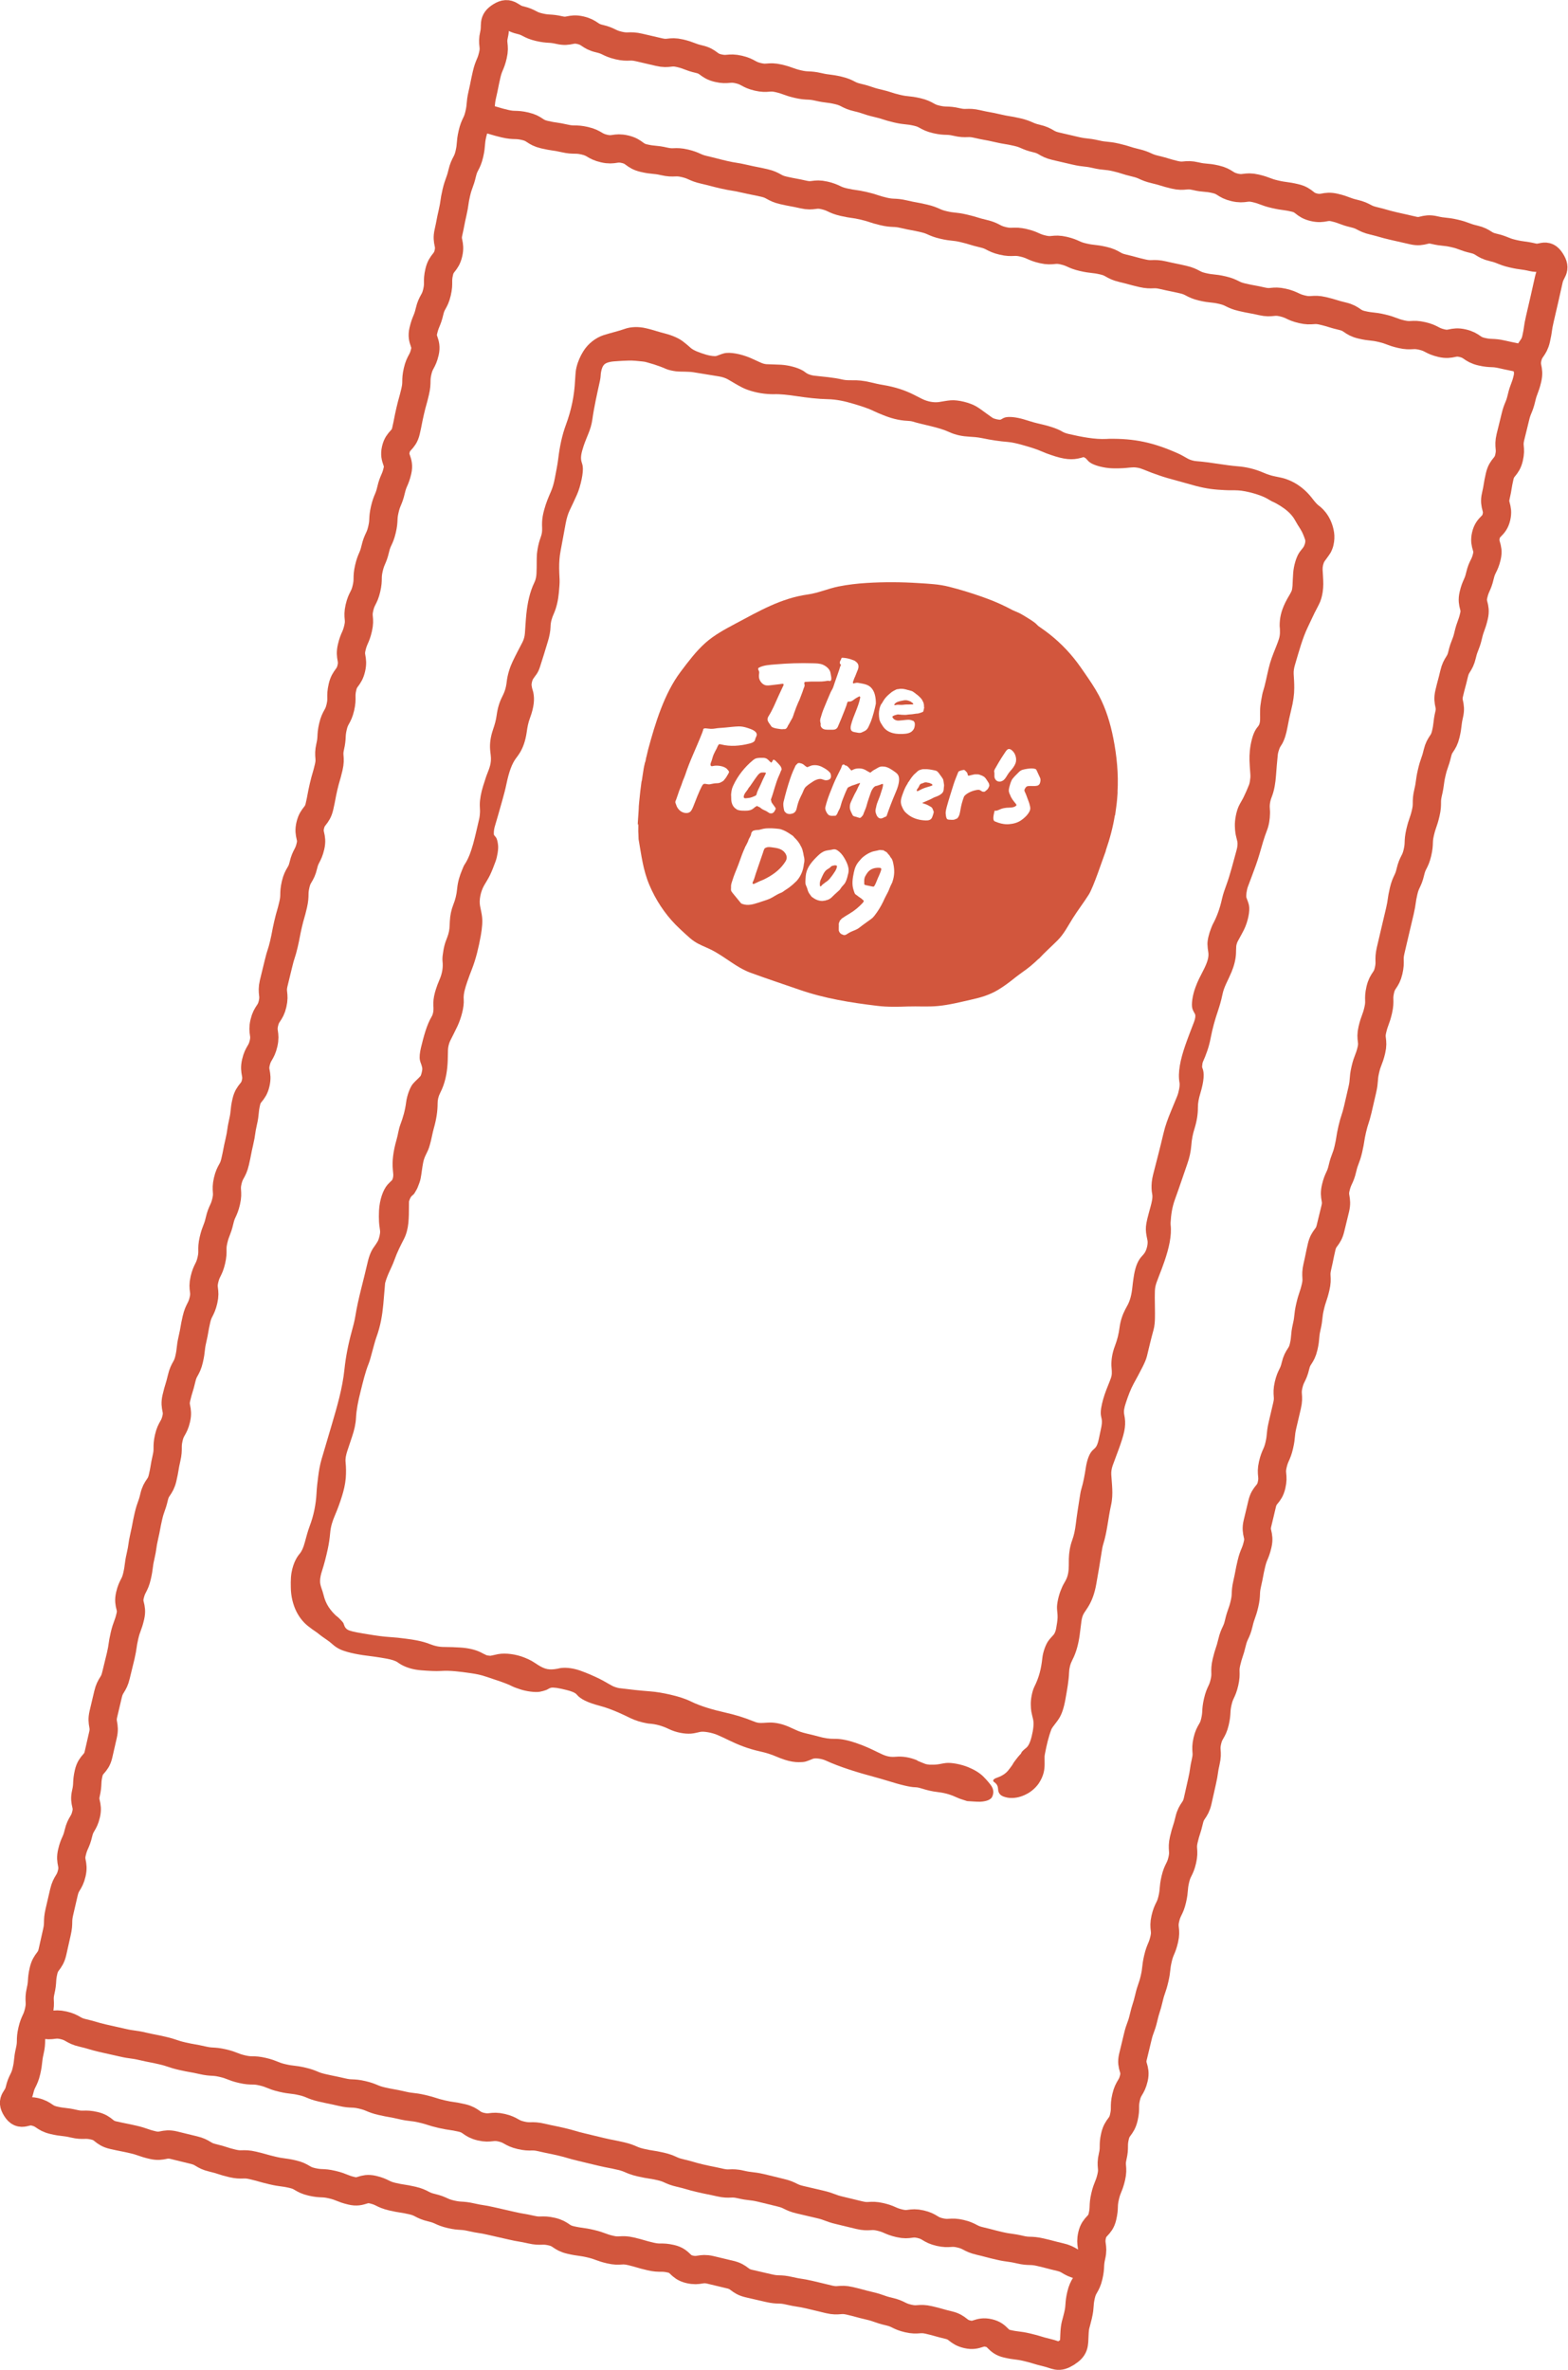
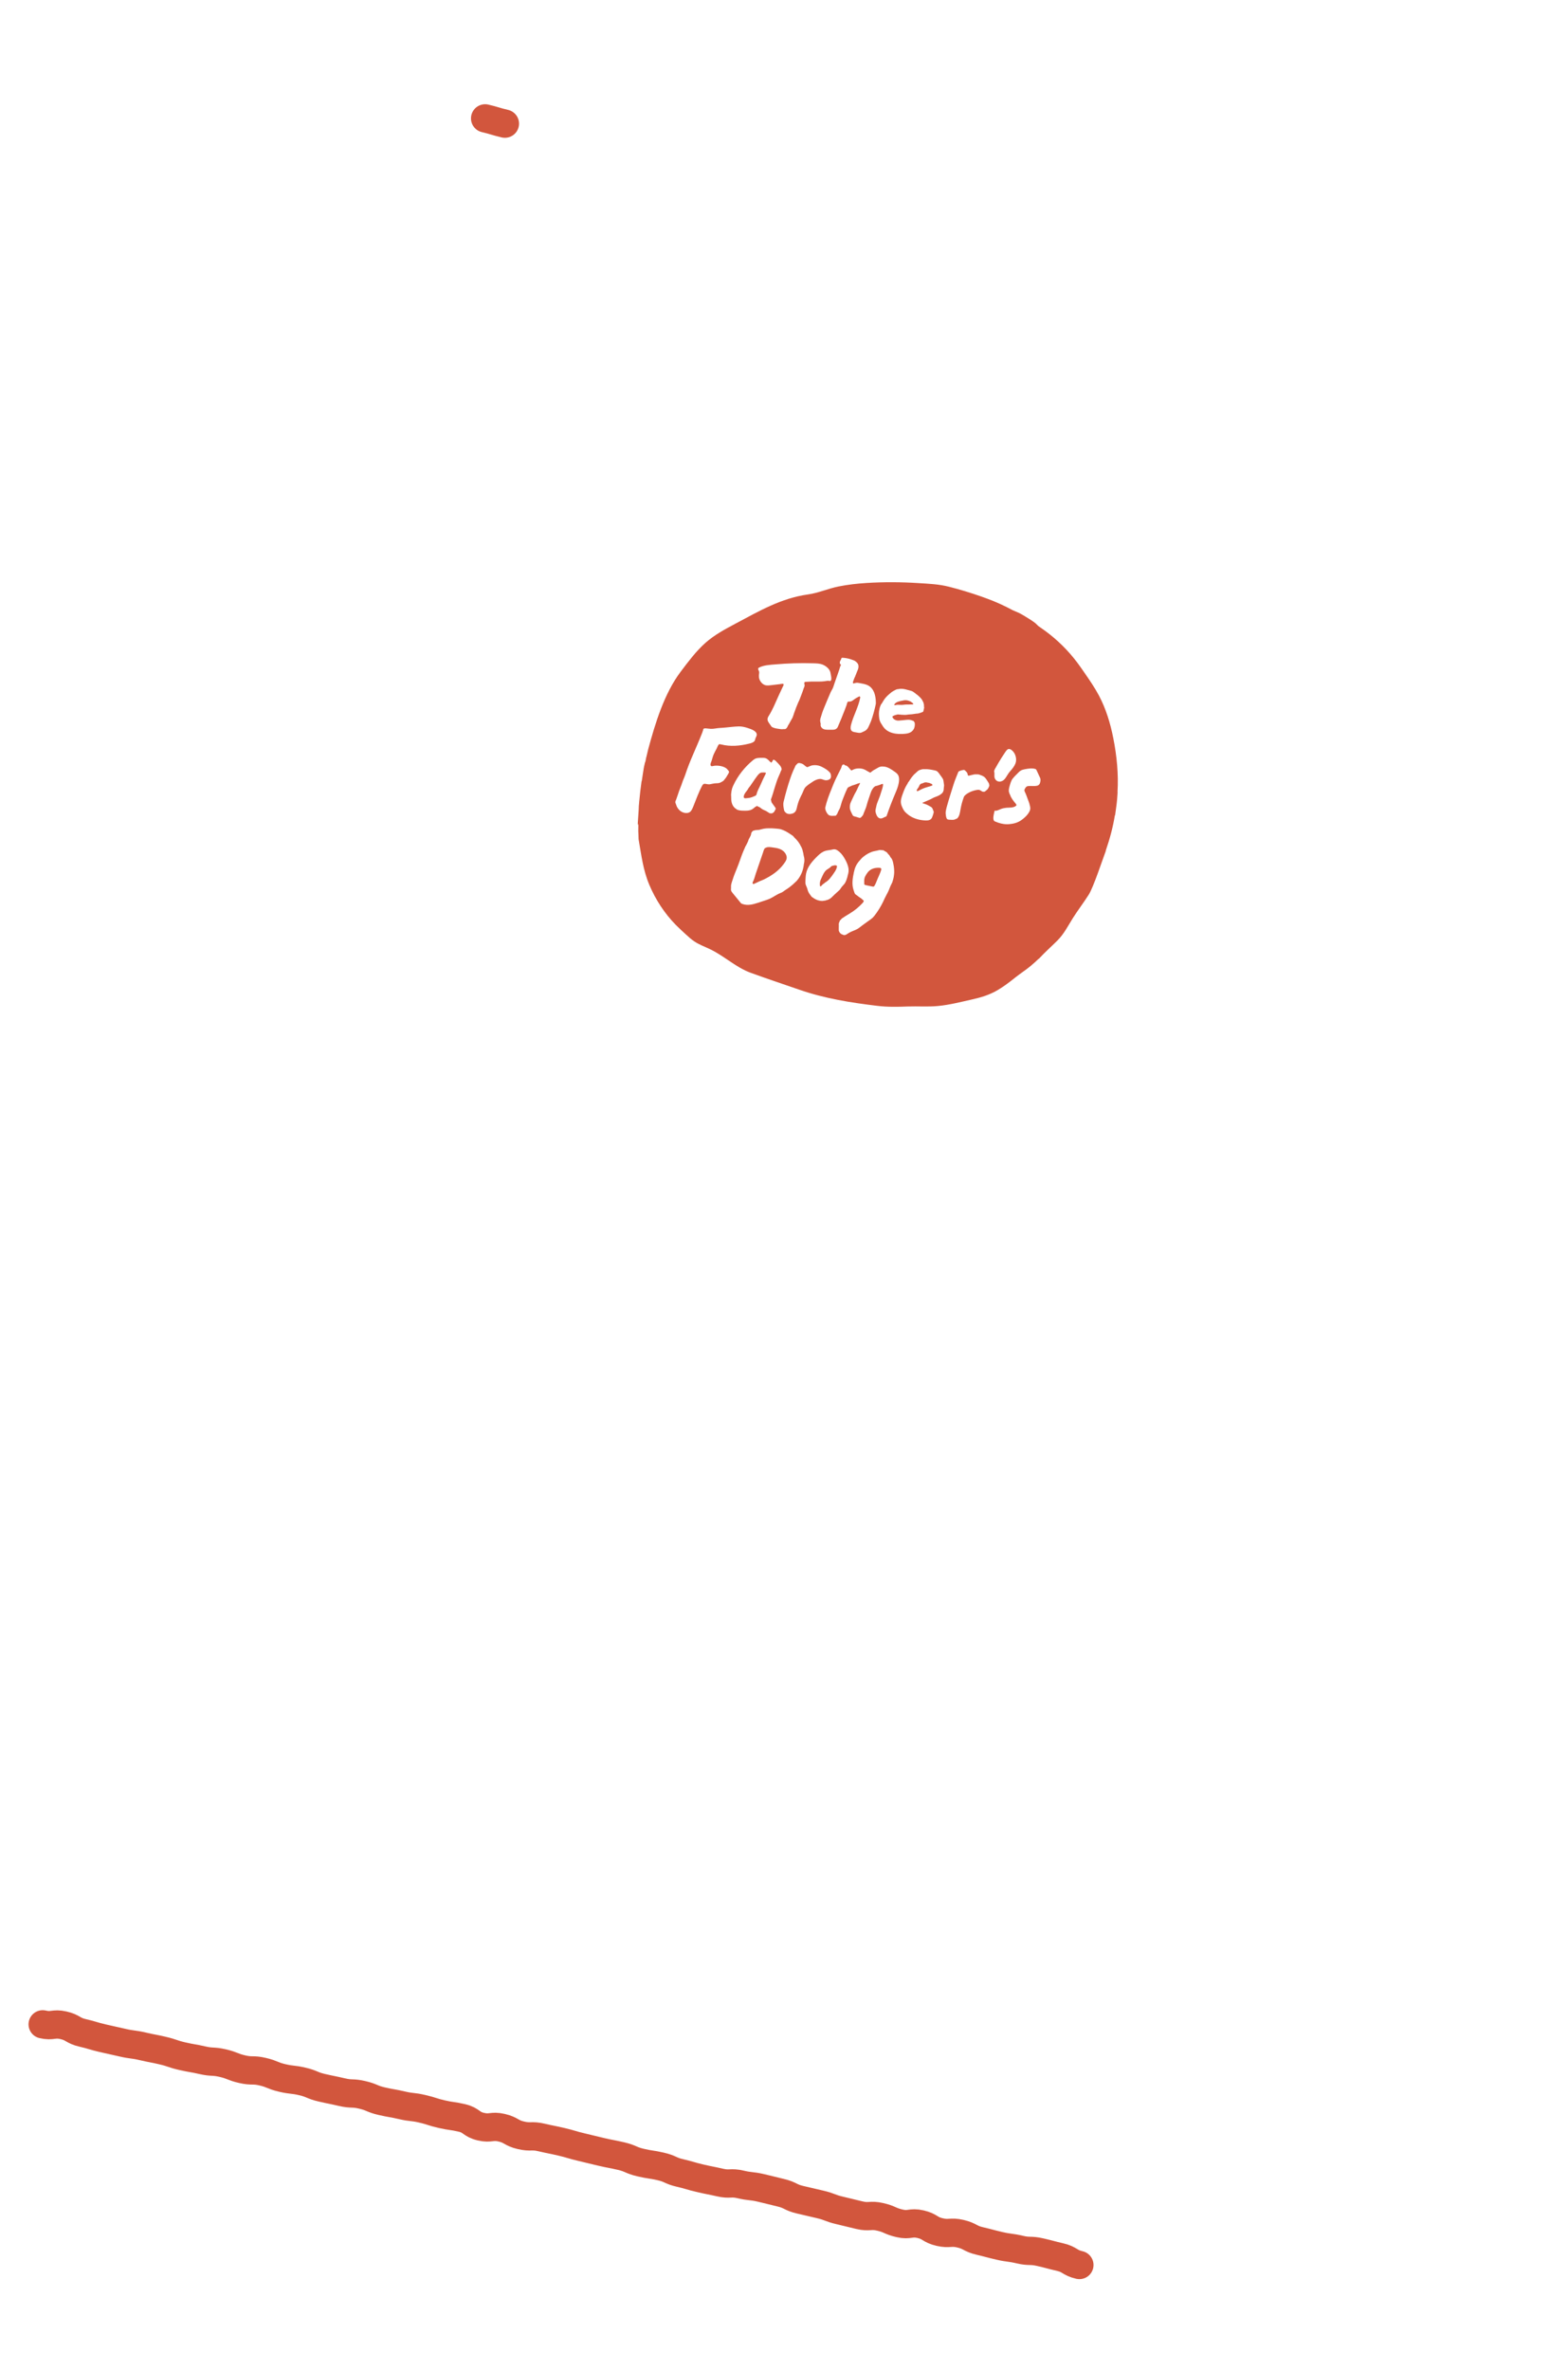
<svg xmlns="http://www.w3.org/2000/svg" id="Layer_2" viewBox="0 0 349.53 528.19">
  <defs>
    <style>.cls-1,.cls-2{fill:none;}.cls-3{stroke:#ec674b;stroke-width:0px;}.cls-3,.cls-4{fill:#d2563d;}.cls-3,.cls-2{stroke-linecap:round;stroke-linejoin:round;}.cls-2{stroke:#d2563d;stroke-width:6.3px;}</style>
  </defs>
  <g id="Layer_1-2">
    <g>
      <path class="cls-1" d="m15.76,417.65l-6.86,29.53c-.16,1.16-.42,2.3-.79,3.41l-4.57,19.69,234.04,54.34,12.22-52.63L15.76,417.65Z" />
-       <path class="cls-2" d="m237.75,524.38c-1.93,1.2-2.17.48-4.38-.04s-2.18-.67-4.39-1.19-2.27-.28-4.48-.79-1.89-1.89-4.11-2.4-2.52.81-4.74.3-1.98-1.54-4.19-2.06-2.19-.63-4.4-1.14-2.38.18-4.59-.33-2.09-1.04-4.31-1.55-2.15-.77-4.36-1.28-2.19-.6-4.4-1.11-2.38.2-4.59-.32-2.21-.55-4.42-1.06-2.25-.34-4.47-.86-2.32-.07-4.53-.58-2.21-.51-4.43-1.02-1.99-1.49-4.2-2-2.2-.55-4.42-1.06-2.43.4-4.64-.12-1.91-1.84-4.12-2.35-2.33,0-4.55-.51-2.18-.64-4.4-1.16-2.37.14-4.58-.37-2.15-.8-4.36-1.32-2.26-.31-4.48-.82-2.02-1.37-4.23-1.88-2.35.07-4.57-.44-2.25-.37-4.46-.89-2.22-.49-4.43-1.01-2.25-.35-4.47-.86-2.3-.14-4.52-.65-2.11-.96-4.33-1.48-2.08-1.09-4.3-1.6-2.25-.34-4.47-.86-2.09-1.04-4.31-1.56-2.52.79-4.73.27-2.13-.87-4.35-1.39-2.31-.1-4.53-.61-2.06-1.21-4.27-1.72-2.27-.29-4.48-.81-2.19-.62-4.4-1.14-2.35.07-4.56-.45-2.17-.71-4.39-1.23-2.05-1.24-4.26-1.75-2.2-.56-4.42-1.08-2.45.5-4.67-.01-2.16-.76-4.38-1.27-2.23-.44-4.45-.95-1.97-1.57-4.19-2.09-2.35.06-4.57-.46-2.28-.25-4.5-.77-2.02-1.38-4.24-1.89-2.92,1.19-4.13-.74.24-1.88.75-4.08,1.04-2.08,1.55-4.28.23-2.27.74-4.47.03-2.31.54-4.51.97-2.09,1.48-4.3-.12-2.35.39-4.55.14-2.29.65-4.49,1.48-1.98,1.99-4.18.48-2.21.99-4.41.04-2.31.55-4.51.51-2.2,1.02-4.4,1.24-2.03,1.75-4.23-.48-2.43.03-4.63.94-2.1,1.45-4.3,1.21-2.04,1.72-4.24-.56-2.45-.05-4.65.1-2.3.61-4.5,1.68-1.93,2.19-4.13.5-2.21,1.01-4.41-.43-2.42.08-4.62.53-2.2,1.04-4.4,1.26-2.03,1.77-4.23.56-2.19,1.07-4.39.32-2.25.83-4.45.8-2.13,1.31-4.34-.61-2.46-.1-4.66,1.07-2.07,1.58-4.27.28-2.26.79-4.46.32-2.25.83-4.45.41-2.22.92-4.43.77-2.14,1.28-4.34,1.36-2,1.88-4.2.37-2.23.88-4.43,0-2.32.5-4.52,1.16-2.05,1.67-4.25-.49-2.44.02-4.64.67-2.17,1.18-4.37,1.15-2.05,1.66-4.26.24-2.26.75-4.46.38-2.23.89-4.43,1.06-2.07,1.57-4.27-.31-2.39.2-4.59,1.04-2.08,1.55-4.28-.03-2.33.48-4.53.84-2.12,1.35-4.33.97-2.09,1.48-4.3-.17-2.36.34-4.56,1.14-2.06,1.65-4.26.42-2.22.94-4.43.32-2.25.83-4.45.21-2.27.72-4.47,1.58-1.95,2.09-4.15-.46-2.43.05-4.63,1.2-2.04,1.71-4.24-.35-2.4.16-4.6,1.34-2.01,1.85-4.21-.27-2.38.24-4.58.56-2.19,1.07-4.39.7-2.16,1.21-4.36.42-2.22.93-4.43.63-2.17,1.14-4.38.04-2.31.55-4.51,1.21-2.04,1.72-4.24,1.08-2.07,1.59-4.27-.57-2.45-.05-4.65,1.54-1.96,2.05-4.17.41-2.23.92-4.43.64-2.17,1.15-4.37-.19-2.36.32-4.56.11-2.29.62-4.49,1.14-2.06,1.65-4.26-.04-2.33.47-4.53,1.46-1.98,1.97-4.18-.43-2.42.08-4.62.93-2.1,1.44-4.31-.22-2.37.29-4.57,1.06-2.08,1.57-4.28.03-2.31.54-4.52.91-2.11,1.42-4.31.98-2.09,1.5-4.3.11-2.3.62-4.5.89-2.11,1.4-4.32.92-2.11,1.43-4.31-.88-2.53-.37-4.73,1.75-1.91,2.26-4.12.43-2.22.94-4.43.61-2.18,1.12-4.38.03-2.32.54-4.52,1.11-2.06,1.62-4.27-.87-2.52-.35-4.73.88-2.12,1.39-4.32,1.15-2.06,1.66-4.26-.02-2.33.49-4.53,1.55-1.96,2.06-4.17-.5-2.44,0-4.64.42-2.23.93-4.43.31-2.25.83-4.45.79-2.14,1.31-4.34,1.09-2.07,1.6-4.28.17-2.28.68-4.49,1-2.09,1.51-4.3.19-2.28.7-4.48.44-2.22.95-4.43.9-2.12,1.41-4.32-.27-2.39.25-4.6-.41-2.89,1.51-4.08,2.04.34,4.25.85,2.08,1.09,4.3,1.6,2.3.14,4.52.65,2.45-.49,4.66.02,2.02,1.36,4.23,1.87,2.1,1.02,4.31,1.54,2.35-.08,4.57.44,2.21.51,4.43,1.03,2.4-.27,4.61.24,2.14.83,4.35,1.34,1.99,1.47,4.2,1.99,2.38-.21,4.59.3,2.07,1.13,4.28,1.65,2.38-.19,4.59.32,2.15.79,4.36,1.3,2.31.1,4.52.61,2.27.27,4.48.79,2.08,1.08,4.3,1.59,2.16.74,4.38,1.25,2.17.7,4.39,1.22,2.28.23,4.49.74,2.07,1.15,4.28,1.66,2.32.06,4.53.58,2.35-.08,4.57.44,2.24.4,4.45.92,2.25.37,4.46.88,2.12.93,4.33,1.44,2.06,1.19,4.27,1.71,2.21.52,4.43,1.03,2.28.24,4.49.75,2.29.21,4.5.72,2.17.69,4.39,1.21,2.11.96,4.33,1.48,2.18.67,4.39,1.19,2.39-.23,4.6.29,2.29.19,4.51.7,2.04,1.29,4.25,1.81,2.41-.31,4.62.2,2.15.82,4.36,1.33,2.27.3,4.48.82,1.97,1.56,4.19,2.08,2.44-.45,4.65.07,2.14.82,4.36,1.34,2.08,1.09,4.29,1.61,2.19.64,4.4,1.15,2.22.5,4.44,1.01,2.48-.62,4.7-.1,2.28.23,4.5.74,2.15.81,4.36,1.32,2.04,1.29,4.25,1.8,2.14.87,4.35,1.39,2.27.3,4.49.82,2.85-1.08,4.06.85.04,1.9-.47,4.1-.48,2.21-.99,4.41-.5,2.2-1.02,4.4-.32,2.25-.83,4.45-1.4,2-1.91,4.2.49,2.43-.02,4.64-.82,2.13-1.33,4.33-.88,2.12-1.39,4.32-.56,2.19-1.08,4.39.21,2.37-.3,4.57-1.58,1.95-2.09,4.15-.36,2.23-.87,4.43.66,2.47.15,4.67-1.85,1.89-2.36,4.09.74,2.49.23,4.69-1.04,2.08-1.55,4.28-.94,2.1-1.45,4.3.64,2.47.13,4.67-.79,2.14-1.3,4.34-.85,2.12-1.36,4.32-1.27,2.03-1.78,4.23-.59,2.18-1.1,4.38.52,2.44.01,4.64-.25,2.26-.77,4.46-1.34,2.01-1.86,4.21-.76,2.14-1.27,4.35-.29,2.25-.81,4.45-.01,2.32-.52,4.52-.75,2.15-1.26,4.35-.08,2.3-.59,4.5-1.06,2.07-1.57,4.27-.99,2.09-1.51,4.29-.32,2.25-.83,4.45-.53,2.2-1.04,4.4-.52,2.2-1.03,4.4.06,2.34-.45,4.54-1.35,2.01-1.86,4.21.06,2.33-.45,4.54-.79,2.14-1.31,4.34.3,2.39-.22,4.59-.84,2.12-1.35,4.33-.16,2.28-.67,4.49-.5,2.2-1.02,4.41-.71,2.16-1.22,4.36-.35,2.24-.86,4.44-.82,2.13-1.33,4.33-.97,2.09-1.49,4.3.41,2.42-.1,4.62-.56,2.19-1.07,4.39-1.47,1.98-1.98,4.18-.45,2.22-.96,4.42.14,2.35-.38,4.55-.73,2.15-1.24,4.35-.23,2.27-.74,4.47-.18,2.28-.69,4.48-1.31,2.02-1.82,4.22-1.03,2.08-1.54,4.28.18,2.36-.33,4.57-.52,2.2-1.03,4.4-.2,2.28-.71,4.48-.94,2.1-1.45,4.3.24,2.37-.27,4.57-1.59,1.95-2.1,4.15-.53,2.19-1.05,4.39.56,2.45.05,4.65-.88,2.12-1.4,4.32-.42,2.22-.93,4.43-.09,2.3-.6,4.5-.77,2.14-1.28,4.34-.98,2.09-1.5,4.29-.72,2.15-1.24,4.35.06,2.33-.45,4.54-.98,2.09-1.49,4.3-.12,2.29-.63,4.49-1.19,2.04-1.7,4.25.17,2.36-.34,4.56-.32,2.25-.83,4.45-.48,2.21-.99,4.41-1.36,2-1.87,4.21-.7,2.16-1.21,4.36.17,2.36-.34,4.57-1.04,2.08-1.55,4.28-.18,2.28-.69,4.48-1.03,2.08-1.54,4.29.27,2.38-.24,4.59-.9,2.11-1.41,4.32-.24,2.27-.75,4.47-.75,2.15-1.26,4.35-.69,2.16-1.2,4.37-.8,2.14-1.31,4.34-.54,2.2-1.06,4.4.73,2.49.22,4.7-1.22,2.04-1.73,4.25,0,2.32-.51,4.53-1.46,1.98-1.97,4.18,0,2.32-.52,4.53.2,2.37-.31,4.57-.87,2.12-1.38,4.32-.08,2.31-.59,4.51-1.79,1.91-2.3,4.11.35,2.4-.16,4.61-.11,2.3-.62,4.5-1.18,2.05-1.69,4.25-.15,2.29-.66,4.5-.71,2.08-.81,4.35.06,2.87-1.86,4.07Z" />
-       <path class="cls-2" d="m108.14,26.38c2.22.52,2.19.66,4.41,1.18s2.33.06,4.55.58,2.03,1.34,4.25,1.86,2.27.33,4.49.84,2.34.02,4.56.54,2.06,1.22,4.28,1.73,2.43-.37,4.65.15,2,1.48,4.22,1.99,2.29.21,4.51.72,2.36-.1,4.58.42,2.12.96,4.34,1.47,2.21.58,4.43,1.09,2.26.35,4.48.87,2.24.44,4.46.95,2.07,1.15,4.29,1.66,2.25.41,4.47.92,2.42-.32,4.64.19,2.11,1,4.33,1.51,2.27.31,4.49.83,2.17.72,4.39,1.24,2.32.1,4.54.62,2.25.41,4.47.93,2.12.95,4.35,1.47,2.29.23,4.51.75,2.18.67,4.41,1.19,2.09,1.09,4.31,1.61,2.37-.1,4.59.42,2.12.96,4.34,1.47,2.4-.25,4.62.27,2.12.97,4.34,1.48,2.28.25,4.51.76,2.07,1.17,4.29,1.69,2.2.61,4.42,1.12,2.36-.09,4.59.43,2.24.46,4.46.97,2.09,1.1,4.31,1.62,2.29.23,4.51.75,2.1,1.05,4.32,1.57,2.25.41,4.47.92,2.4-.25,4.62.26,2.11,1,4.33,1.52,2.39-.18,4.61.34,2.18.68,4.41,1.2,2.02,1.39,4.24,1.91,2.29.24,4.51.76,2.15.83,4.38,1.34,2.38-.13,4.6.38,2.09,1.09,4.31,1.61,2.46-.51,4.69,0,2.02,1.39,4.25,1.9,2.33.09,4.56.6,2.24.45,4.47.97" />
+       <path class="cls-2" d="m108.14,26.38c2.22.52,2.19.66,4.41,1.18" />
      <path class="cls-2" d="m9.51,451.17c2.22.52,2.41-.3,4.63.21s2.07,1.19,4.29,1.7,2.19.65,4.41,1.17,2.23.48,4.45,1,2.27.3,4.5.82,2.24.43,4.46.95,2.17.74,4.39,1.25,2.25.39,4.47.9,2.31.13,4.53.64,2.14.85,4.36,1.36,2.33.03,4.55.55,2.14.88,4.36,1.4,2.28.26,4.5.78,2.13.9,4.35,1.41,2.23.45,4.45.97,2.32.09,4.54.61,2.13.9,4.35,1.41,2.25.39,4.47.91,2.28.26,4.5.77,2.18.7,4.4,1.21,2.27.32,4.49.84,2.01,1.42,4.23,1.94,2.41-.28,4.63.24,2.07,1.17,4.29,1.69,2.35-.04,4.57.48,2.24.45,4.46.97,2.19.65,4.41,1.17,2.21.55,4.44,1.07,2.24.43,4.46.95,2.13.92,4.35,1.44,2.26.35,4.48.86,2.12.96,4.34,1.47,2.19.64,4.42,1.16,2.24.45,4.46.96,2.36-.1,4.59.42,2.28.26,4.51.77,2.21.56,4.43,1.08,2.1,1.04,4.32,1.56,2.22.52,4.45,1.04,2.15.82,4.37,1.34,2.21.55,4.43,1.07,2.38-.14,4.6.37,2.13.94,4.35,1.45,2.42-.33,4.64.18,2.05,1.25,4.28,1.76,2.38-.16,4.61.36,2.09,1.1,4.31,1.62,2.21.59,4.43,1.1,2.27.3,4.5.82,2.33.07,4.56.58,2.21.58,4.44,1.1,2.06,1.24,4.29,1.76" />
-       <path class="cls-4" d="m204.49,392.41c.58.24,1.12.48,1.74.71.25.09.76.17,1.01.18.6.01,1.19.01,1.65-.05.7-.08,1.25-.24,1.96-.32,1.23-.14,3.42.28,4.99.93,1.23.51,2.08,1.02,2.74,1.54.59.46.9.85,1.28,1.24.35.38.65.75.93,1.11.71.92.81,1.8.38,2.71-.22.49-.98,1.02-2.68,1.1-1.03.01-1.95-.1-2.89-.14-.83-.28-1.61-.49-2.12-.73-1.3-.6-2.54-1.06-4.4-1.28-2.9-.34-3.9-1.08-5.07-1.08-1.17,0-3.6-.68-4.12-.83-1.56-.45-3.07-.94-4.66-1.37-4.14-1.11-7.99-2.3-11.18-3.76-.89-.41-2.29-.58-2.81-.39-.57.21-1.03.45-1.67.63-.35.1-.91.13-1.48.14-.93,0-2.03-.17-3.14-.54-.68-.22-1.33-.47-1.91-.72-1.08-.47-2.27-.85-3.6-1.14-2.75-.61-4.92-1.5-6.92-2.47-.84-.4-1.66-.81-2.58-1.2-1.25-.53-3.03-.84-3.83-.69-.69.13-1.25.33-2.08.39-1.46.1-3.34-.26-4.88-1-1.52-.73-2.88-1.12-4.44-1.23-.15,0-.33-.04-.5-.07-1.29-.23-2.51-.6-3.65-1.14-.89-.43-1.76-.86-2.73-1.28-1.3-.55-2.63-1.09-4.17-1.49-2.74-.72-4.3-1.53-5.06-2.46-.34-.44-1.17-.78-2.34-1.06-.71-.17-1.45-.35-2.15-.46-.48-.07-1.07-.1-1.31-.03-.46.13-.65.35-1.05.5-.4.15-.86.28-1.42.39-1.03.18-3.03-.09-4.41-.56-.6-.21-1.26-.42-1.7-.64-1.62-.83-3.94-1.5-6.04-2.22-.93-.32-1.99-.54-3.16-.71-2.46-.36-4.71-.65-6.69-.51-1.2.08-2.83-.02-4.36-.14-1.79-.13-3.22-.56-4.44-1.21-.35-.18-.61-.38-.9-.58-.55-.38-1.45-.62-2.38-.8-.91-.17-1.81-.31-2.7-.44-.89-.12-1.75-.23-2.64-.35-1.24-.19-2.44-.42-3.52-.73-.27-.08-.53-.16-.79-.25-.35-.12-.68-.25-.96-.4-.57-.29-1.04-.62-1.44-.98-.2-.18-.45-.38-.71-.6-.35-.28-.94-.66-1.54-1.09-.3-.22-.61-.44-.9-.68-.26-.21-.46-.37-.64-.48-.55-.37-1.08-.75-1.55-1.12-1.02-.76-2.02-1.88-2.78-3.38-.74-1.5-1.23-3.36-1.25-5.37-.02-.7-.02-1.56.03-2.26.11-1.41.43-2.47.77-3.3.35-.83.73-1.44,1.14-1.92.51-.6.85-1.37,1.17-2.55.32-1.17.67-2.53,1.07-3.58.94-2.45,1.41-4.96,1.54-7.26.07-1.4.23-2.72.38-3.84.14-1.17.38-2.59.75-3.86.73-2.45,1.51-5.09,2.28-7.72,1.19-4.04,2.39-8.14,2.82-12.3.28-2.71.83-5.57,1.65-8.55.29-1.07.61-2.25.77-3.26.63-3.96,1.82-7.95,2.72-11.92.36-1.61.85-2.77,1.44-3.56.26-.35.53-.76.8-1.2.34-.56.63-1.81.57-2.39-.07-.69-.2-1.28-.24-2.04-.04-.75-.05-1.6,0-2.51.14-2.4.87-4.56,1.91-5.77.32-.37.63-.62.95-.95.2-.21.35-.83.32-1.33-.03-.37-.06-.71-.1-1.07-.17-1.78.03-3.9.85-6.74.3-1.04.46-2.32.79-3.18.65-1.73,1.09-3.26,1.33-5.12.2-1.54.91-3.39,1.51-4.08.58-.67,1.13-1.09,1.71-1.75.09-.1.34-1.03.37-1.39.04-.42-.07-.67-.14-.93-.12-.44-.3-.74-.39-1.24-.12-.64-.03-1.62.25-2.78.63-2.59,1.3-5.08,2.37-6.88.33-.55.43-1.28.41-1.88-.01-.4-.04-.78-.03-1.2.01-.94.24-2.01.59-3.08.22-.67.47-1.37.72-1.92.71-1.6.88-2.93.74-4.24-.04-.36-.03-.89.04-1.39.09-.68.21-1.46.38-2.12.17-.68.42-1.3.65-1.9.32-.84.49-1.67.51-2.56.02-.32.03-.67.05-1,.06-1.29.33-2.53.77-3.66.45-1.12.73-2.22.86-3.6.14-1.52.58-2.9,1.09-4.12.18-.44.38-.95.55-1.21,1.61-2.31,2.36-6.37,3.26-10.15.12-.5.17-1.09.19-1.52.02-.6-.05-1.06-.05-1.65.01-1.27.29-2.7.74-4.18.17-.52.33-1.03.5-1.55.4-1.39,1.12-2.55,1.23-4.04.08-1.05-.12-1.74-.17-2.62-.08-1.24.06-2.66.67-4.44.36-1.04.66-2.09.8-3.19.21-1.55.63-2.91,1.2-4.02.5-.98.87-1.9,1.03-3.36.19-1.68.73-3.29,1.34-4.58.72-1.51,1.45-2.87,2.18-4.28.29-.56.49-1.28.54-1.98.11-1.43.17-2.81.32-4.29.26-2.47.76-4.92,1.8-7.05.3-.6.42-1.28.46-1.96.05-.96.05-1.87.05-2.81,0-.41.01-.85.04-1.31.02-.25.01-.39.07-.74l.1-.68c.15-.88.38-1.75.69-2.58.26-.7.34-1.34.31-2-.02-.43-.03-.89-.01-1.39.04-.88.21-1.78.46-2.69.44-1.63.98-2.86,1.51-4.08.38-.87.67-1.87.88-3.02.27-1.46.6-2.99.76-4.38.32-2.65.85-5.19,1.7-7.48,1.24-3.36,1.87-6.52,2.04-9.86.02-.43.05-.88.09-1.34.02-.23.04-.46.06-.69.03-.3.11-.66.18-.97.31-1.27.84-2.46,1.51-3.53,1.07-1.73,2.76-3.01,4.5-3.59,1.83-.58,3.26-.87,4.89-1.45,1.17-.4,2.92-.5,4.59-.09.4.1.76.17,1.23.31l.66.19.49.15c.61.19,1.23.35,1.86.52,1.79.47,3.08,1.09,3.97,1.75.65.49,1.19.96,1.7,1.42.68.62,1.99,1.09,3.46,1.54.9.27,1.94.41,2.33.29.58-.18,1.04-.41,1.65-.57,1.3-.35,3.8.1,6,1.05.87.37,1.63.77,2.51,1.13.23.1.75.22,1.01.23,1.11.06,2.12.05,3.25.12,1.71.11,3.64.62,4.82,1.3.43.24.63.49,1.11.73.3.15.97.36,1.39.4,2.13.26,4.17.36,6.48.9.57.13,1.4.14,1.96.13,1.28-.04,2.61.08,4.18.46.89.21,1.83.44,2.74.58,2.84.47,5.02,1.24,6.85,2.16.62.32,1.23.62,1.87.95,1.23.61,2.6.86,3.74.71.9-.12,1.68-.32,2.66-.39,1.63-.14,4.32.52,5.81,1.43.79.48,1.38.96,2.06,1.44.48.34.93.68,1.43,1.02.36.25,1.58.52,1.83.41.34-.15.56-.36.99-.48.87-.24,2.43-.08,4.1.4,1.05.3,2.07.67,3.13.91,2.29.52,4.27,1.07,5.62,1.9.26.16.87.37,1.36.48,2.91.67,5.84,1.23,8.42,1.1.15,0,.27-.02.43-.03,5.8-.09,9.98.8,15.54,3.28.83.37,1.43.77,2.16,1.16.54.29,1.27.5,1.98.55,2.92.21,6.31.92,9.16,1.14,1.81.14,3.77.58,5.72,1.43.82.36,1.72.66,2.62.83.3.06.58.12.87.18.17.04.2.04.29.06l.44.1c.67.17,1.28.4,1.85.66,1.15.52,2.16,1.22,3.06,2.02.72.65,1.32,1.34,1.89,2.09.39.51.89,1.09,1.23,1.34,1.38.99,3.02,2.99,3.47,6.05.12.79.09,1.86-.14,2.81l-.09.35-.08.25c-.05.15-.11.29-.16.43-.11.27-.22.5-.32.67-.44.71-.89,1.26-1.33,1.89-.27.39-.47,1.24-.44,1.84.05,1.07.15,2.07.15,3.24,0,.56-.04,1.14-.13,1.75-.05.3-.1.61-.18.94-.09.35-.15.65-.39,1.26-.2.47-.45.95-.7,1.43-.73,1.34-1.39,2.89-2.05,4.23-1.16,2.39-1.97,5.39-2.85,8.36-.23.75-.33,1.45-.3,2.03.06,1.05.14,2.07.13,3.18,0,1.45-.21,3.01-.7,4.95-.31,1.24-.58,2.5-.8,3.73-.29,1.59-.67,2.82-1.22,3.79-.19.33-.39.55-.56.96-.15.38-.35,1.01-.39,1.43-.17,1.57-.28,3.11-.4,4.65-.12,1.63-.37,3.26-.93,4.7-.44,1.11-.53,1.98-.43,2.89.03.25.03.58.02.9-.02,1.22-.22,2.55-.65,3.66-.65,1.65-1.17,3.52-1.72,5.44-.5,1.71-1.09,3.25-1.68,4.84-.3.79-.58,1.55-.88,2.34-.27.73-.45,2.06-.32,2.43.19.59.43,1.03.57,1.74.25,1.23-.24,3.59-1.08,5.33-.48.98-.98,1.81-1.47,2.75-.11.21-.27.75-.29.98-.05.61-.03,1.11-.06,1.69-.06,1.29-.42,2.69-.98,4.05-.39.93-.8,1.76-1.2,2.62-.34.74-.66,1.52-.85,2.48-.26,1.29-.63,2.52-1.03,3.72-.64,1.88-1.17,3.78-1.57,5.85-.39,2.12-1.06,3.86-1.77,5.46-.07.16-.12.63-.15.93-.02.15.02.27.05.34.51,1.12.37,2.97-.46,5.72-.33,1.08-.54,2.14-.53,3.12.01,1.44-.23,3-.74,4.65-.39,1.23-.63,2.42-.72,3.7-.11,1.45-.43,2.87-.9,4.2-.92,2.64-1.82,5.36-2.76,7.94-.65,1.8-.87,3.45-.97,5.2,0,.16,0,.32.01.44.28,2.44-.39,5.26-1.36,8.1-.39,1.16-.81,2.23-1.24,3.33-.91,2.36-.92,2.39-.93,4.79,0,1.6.07,3.06.03,4.68-.01.7-.09,1.72-.3,2.48-.55,1.99-1.01,3.95-1.49,5.94-.19.78-.61,1.64-.93,2.29-.67,1.34-1.35,2.58-2.03,3.82-.63,1.16-1.19,2.61-1.71,4.19-.44,1.33-.53,1.95-.38,2.71.42,2.04.22,3.53-.86,6.65-.56,1.62-1.16,3.11-1.72,4.68-.26.73-.34,1.44-.31,2.02.06,1.11.18,2.11.22,3.26.04,1.02.02,2.26-.27,3.55-.64,2.86-.86,5.91-1.74,8.7-.15.46-.26,1.09-.34,1.63-.36,2.41-.79,4.84-1.21,7.23-.37,2.1-.95,3.64-1.69,4.89-.34.59-.69,1.04-1.03,1.59-.32.51-.5,1.09-.61,1.94-.12.98-.24,1.94-.37,2.93-.27,1.96-.74,3.86-1.61,5.54-.5.97-.73,1.89-.76,2.88-.06,1.79-.45,3.9-.83,6.04-.34,1.86-.8,3.23-1.43,4.21-.45.71-.89,1.19-1.33,1.81-.12.17-.27.37-.38.66-.62,1.64-1.04,3.46-1.39,5.29-.05.24-.08.46-.1.67v.15s0,.07,0,.07c0,.1,0,.2,0,.3,0,.42,0,.79.01,1.15,0,1.21-.17,2.63-1.31,4.34-.66.96-1.72,1.91-2.85,2.44-1.12.58-2.27.81-3.11.8-.82.04-1.4-.16-1.85-.3-.44-.16-.73-.38-.91-.62-.25-.33-.32-.68-.34-1.03-.04-.55-.15-1.09-.86-1.58-.47-.32-.23-.71.68-1.01,1.34-.47,2.14-1.14,2.63-1.85.14-.18.31-.37.44-.58.17-.19.29-.41.41-.61.19-.36.44-.65.68-.98.25-.32.52-.68.79-.97.11-.12.22-.23.33-.36.16-.4.27-.46.4-.61.25-.26.49-.45.73-.64.45-.35.88-1.06,1.25-2.57.4-1.61.52-2.89.33-3.78-.13-.6-.29-1.12-.4-1.76-.07-.42-.11-.96-.12-1.5-.05-1.13.28-3.03.81-4.07,1.02-2.04,1.51-3.98,1.76-6.36.14-1.36.77-3.05,1.34-3.83.41-.57.8-.93,1.21-1.41.23-.28.44-.85.53-1.37.15-.84.3-1.74.32-2.41.02-.82-.11-1.39-.13-2.15-.03-1.02.38-2.81.86-3.97.06-.15.12-.31.19-.46.48-1.24,1.16-1.76,1.44-3.32.2-1.13.12-2.16.15-3.24.04-1.36.26-2.77.74-4.09.41-1.12.64-2.24.81-3.61.24-1.99.57-4.04.89-6.07.09-.55.18-1.17.32-1.64.48-1.6.77-3.21,1.03-4.91.26-1.65.73-2.88,1.28-3.57.31-.39.6-.55.91-.92.27-.32.51-.97.68-1.76l.47-2.22c.24-1.02.3-1.77.19-2.32-.06-.3-.14-.56-.18-.91-.11-.9.13-2.12.5-3.47.42-1.5.95-2.71,1.45-3.99.49-1.24.51-1.4.48-2.37-.03-.38-.05-.72-.08-1.1-.05-1.28.15-2.79.78-4.45.53-1.4.85-2.67,1.04-4.16.2-1.49.67-2.84,1.24-3.93.13-.25.26-.51.39-.73.71-1.19,1.06-2.67,1.23-4.37.07-.66.16-1.38.27-2.08.3-2.04.79-3.42,1.56-4.4.31-.4.62-.64.93-1.13.44-.69.74-1.98.6-2.71-.58-2.76-.55-3.09.68-7.52.31-1.15.53-2.08.36-2.89-.07-.31-.11-.72-.13-1.15-.04-.91.05-1.95.34-3.1.77-3.01,1.56-5.99,2.29-9.11.43-1.85,1.03-3.41,1.63-4.88.48-1.16.96-2.31,1.44-3.49.36-.88.65-2.37.53-3.01-.42-2.29.19-5.17,1.27-8.3.63-1.82,1.31-3.53,1.98-5.29.28-.74.36-1.39.2-1.72-.19-.4-.43-.7-.58-1.21-.28-.91.02-2.98.68-4.74.24-.66.51-1.3.78-1.86.42-.84.81-1.61,1.24-2.45.8-1.68,1-2.66.83-3.64-.09-.49-.15-1.05-.17-1.67-.03-.88.34-2.39.8-3.52.13-.32.26-.69.39-.93.87-1.59,1.56-3.42,2.07-5.74.23-1,.61-2.1.96-3.03.89-2.42,1.54-5.16,2.27-7.75.21-.73.27-1.45.17-1.92-.13-.62-.31-1.17-.42-1.84-.08-.44-.11-1.01-.13-1.59-.05-1.37.34-3.36.89-4.5.35-.73.72-1.25,1.07-1.98.41-.84.82-1.76,1.21-2.76.13-.33.24-1.07.28-1.54.04-.49-.01-.9-.04-1.32-.05-.84-.13-1.63-.15-2.52-.03-1.37.06-2.89.52-4.68.42-1.64.94-2.4,1.45-3,.23-.26.37-.79.39-1.32.02-.47,0-.87,0-1.32.01-.59-.01-1.15.06-1.82.1-.83.26-1.75.44-2.65.11-.53.32-1.09.46-1.64.24-.94.43-1.78.62-2.67.2-.88.39-1.75.63-2.57.48-1.65,1.14-3.07,1.73-4.66.45-1.2.52-1.69.48-2.9,0-.27-.05-.48-.06-.76,0-1.81.33-3.27,1.24-5.17.31-.63.63-1.2.96-1.74.17-.29.33-.58.46-.88.02,0,.08-.21.12-.43.04-.23.07-.49.09-.76.04-.92.08-1.86.15-2.85.12-1.55.63-3.34,1.26-4.37.32-.51.63-.83.95-1.26.33-.44.57-1.24.47-1.7-.27-.78-.54-1.58-1.08-2.44-.39-.62-.8-1.24-1.2-1.98-.52-.96-1.41-1.89-2.49-2.66-.53-.39-1.11-.74-1.67-1.05l-.42-.22c-.22-.1-.51-.22-.64-.3-.33-.18-.65-.36-.96-.55-1.43-.86-4.7-1.76-6.5-1.85-1.03-.06-1.9,0-2.94-.06-1.03-.05-2.13-.12-3.29-.28-.98-.14-2.14-.38-3.17-.65-2.12-.59-4.25-1.18-6.34-1.76-1.19-.34-2.32-.75-3.41-1.14-.93-.34-1.72-.71-2.67-1.03-.37-.12-1.13-.23-1.48-.22-.87.03-1.58.15-2.42.19-.7.04-1.46.06-2.28.03-1.94-.06-4.18-.65-5.1-1.36-.38-.29-.55-.58-.86-.87-.09-.09-.31-.18-.47-.27-.19.05-.38.1-.57.16-1.97.55-3.74.4-6.81-.67-.65-.23-1.31-.46-1.85-.71-1.29-.58-2.84-1.04-4.48-1.5-1.12-.31-2.16-.57-3.21-.66-1.8-.14-3.73-.43-5.74-.85-1.01-.21-1.96-.27-2.83-.32-1.48-.08-3-.35-4.45-1.02-2.44-1.13-5.58-1.56-8.27-2.38-.28-.08-.72-.11-1.03-.13-2.08-.1-3.85-.63-5.52-1.31-.71-.29-1.44-.58-2.03-.87-1.23-.62-2.85-1.12-4.52-1.62-1.91-.57-3.74-.99-5.79-1.03-2.13-.04-4.51-.32-6.91-.68-1.87-.28-3.61-.48-5.07-.43-.41.02-.93-.02-1.42-.05-1.91-.13-4.14-.69-5.63-1.45-1.15-.59-2.1-1.19-3.16-1.8-.51-.29-1.24-.54-1.97-.66-1.94-.32-3.87-.63-5.77-.94-.65-.1-1.21-.09-1.78-.12-.72-.03-1.34.01-2.13-.09-.6-.08-1.57-.27-2.07-.49-.92-.41-1.83-.74-2.76-1.04-.47-.15-.94-.29-1.43-.42l-.37-.1c-.13-.04-.25-.06-.3-.07-.14-.02-.29-.04-.44-.06-.99-.1-2.17-.25-3.21-.2-.75.03-1.48.05-2.11.1-.64.06-1.18.06-1.75.16-.8.15-1.19.33-1.51.63-.29.31-.54.8-.7,1.73-.1.54-.03.93-.24,1.9-.64,2.91-1.3,5.8-1.7,8.68-.15,1.08-.49,2.15-.87,3.07-.35.88-.72,1.74-1.05,2.71-.57,1.72-.75,2.71-.45,3.67.08.26.18.51.23.85.11.75.01,1.76-.23,2.93-.28,1.33-.63,2.51-1.06,3.47-.53,1.2-1.07,2.33-1.61,3.46-.38.8-.67,1.76-.89,2.91l-.61,3.31c-.4,2.23-.71,3.57-.78,4.74-.1,1.25-.08,2.47.03,4.45.04.81-.07,1.92-.16,2.93-.15,1.6-.48,3.24-1.13,4.71-.44.98-.71,1.88-.73,2.95-.02.93-.24,2.05-.56,3.13-.58,1.94-1.18,3.87-1.79,5.77-.5,1.56-1.03,1.89-1.55,2.72-.19.3-.37,1.11-.32,1.4.04.21.07.44.11.62.09.37.22.67.29,1.07.26,1.35.19,3.02-.75,5.56-.41,1.1-.58,2.04-.73,3.12-.28,2.01-.85,3.56-1.58,4.72-.26.42-.52.77-.78,1.11-.94,1.24-1.59,3.02-2.17,5.79-.47,2.29-1.23,4.64-1.86,6.96-.26.88-.51,1.75-.77,2.63-.18.62-.24,1.6-.12,1.79.18.28.42.42.57.8.15.38.26.9.32,1.5.09.83-.17,2.48-.55,3.53-.4,1.09-.82,2.19-1.25,3.08-.43.9-.88,1.53-1.32,2.32-.79,1.42-1.14,3.23-.9,4.55.14.76.32,1.45.43,2.28.16,1.13.05,2.59-.27,4.37-.48,2.64-1.07,5.12-1.94,7.36-.36.91-.71,1.86-1.06,2.86-.46,1.39-.91,2.71-.8,4,.12,1.6-.53,4.09-1.42,5.99-.53,1.13-1.07,2.14-1.6,3.22-.26.53-.47,1.37-.49,2.01-.04,1.03-.02,2-.09,3.08-.14,2.2-.57,4.42-1.63,6.48-.42.81-.6,1.62-.59,2.4,0,1.62-.24,3.39-.85,5.54-.25.88-.41,1.81-.63,2.72-.08.36-.2.72-.29,1.08-.4,1.54-1.12,2.19-1.44,3.76-.25,1.23-.34,2.4-.58,3.63-.12.63-.43,1.38-.67,1.99-.18.45-.4.73-.6,1.11-.45.85-.84.41-1.32,2-.01.98-.02,1.94-.03,2.94-.01.58-.05,1.19-.11,1.84-.12,1.26-.45,2.54-.97,3.55-.74,1.45-1.48,2.85-2.15,4.73-.66,1.83-1.47,3.02-2.06,5.11-.14,1.6-.27,3.18-.41,4.79-.22,2.34-.59,4.69-1.54,7.31-.35.96-.61,2.12-.92,3.18-.26.89-.48,1.9-.78,2.64-.8,1.99-1.3,4.17-1.84,6.33-.51,2.02-.91,3.97-1,5.79-.06,1.35-.4,2.79-.86,4.15-.37,1.11-.73,2.21-1.1,3.3-.26.82-.45,1.62-.36,2.46.11,1.15.13,2.27.03,3.59-.13,1.41-.44,2.68-.83,3.94-.47,1.52-1,2.95-1.57,4.28-.56,1.31-.95,2.49-1.08,4.04-.09,1.1-.27,2.32-.54,3.57-.35,1.6-.78,3.3-1.24,4.7-.3.9-.44,1.64-.46,2.27-.02.64.11,1.07.32,1.71.15.42.34.99.46,1.48.23.99.6,1.87,1.13,2.69.27.41.58.8.92,1.19.17.19.36.38.55.57.12.12.25.22.44.37.34.25.69.66,1,.97.23.23.4.47.44.64.23.75.51,1.2,1.25,1.48.88.31,2.2.53,4.42.89,1.63.27,3.18.49,4.65.58,1.11.07,2.31.19,3.53.36,1.79.22,3.69.55,5.27,1.17,1.2.47,2.16.69,3.44.68,1.06,0,2.25.05,3.43.12,1.7.11,3.24.44,4.46,1.02.47.23.85.46,1.36.68.16.07.8.15.96.13.61-.1,1.07-.25,1.67-.36,1.66-.29,3.97,0,5.91.79.56.23,1.09.46,1.51.7.54.3.94.6,1.42.9,1.59,1.01,2.53,1.2,4.35.87.33-.06.59-.15.96-.18,1.11-.11,2.55.05,4.09.58,1.57.55,3.06,1.21,4.4,1.87,1.05.52,1.87,1.06,2.87,1.58.35.18,1.09.42,1.46.47,2.33.3,4.64.55,6.88.72,1.4.1,2.87.36,4.51.73,1.67.39,3.2.84,4.56,1.5,2.2,1.09,5.02,1.89,7.65,2.48,2.34.53,4.24,1.12,6.17,1.9,1.05.43,1.32.46,2.35.42.53-.02.97-.08,1.53-.08,1.28,0,2.66.31,4,.87.59.25,1.14.5,1.67.75.69.33,1.48.6,2.42.82.9.22,1.83.42,2.69.67,1.34.38,2.43.54,3.57.52,1.47-.03,3.09.35,4.68.88,2.03.68,3.55,1.41,5.07,2.16,1.44.71,2.34,1.09,3.86.96,1.51-.14,3.09.08,4.83.79Z" />
      <g>
        <path class="cls-4" d="m196.19,193.43c-.08-.02-.16-.02-.24-.02-.95-.04-1.84.21-2.48.96-.22.26-.39.56-.56.86-.3.53-.27.97-.26,1.55,0,.07,0,.14,0,.2,0,.13.07.21.19.25.09.02.17.05.26.07.21.05.42.09.63.13,0,0,0,0,0,0,.24.05.49.1.73.15.09.02.18.03.27.02.04,0,.09-.03.11-.06.14-.18.24-.38.34-.59.13-.3.26-.6.38-.91.02-.06.04-.13.07-.19.21-.46.42-.93.61-1.41.08-.2.14-.41.2-.62.05-.2-.05-.36-.26-.4Z" />
        <path class="cls-4" d="m187.71,204.76s0,.04.02.04c0,0,.01-.01.02-.02,0,0,0-.02-.01-.03,0,0-.03,0-.03,0Z" />
        <path class="cls-4" d="m186.07,192.86s-.07,0-.11.01c-.17.07-.36.06-.53.14-.16.07-.25.2-.38.32-.27.24-.61.38-.89.62-.31.27-.52.64-.71,1.02-.05.1-.09.19-.14.29,0,0,0,0,0,0,0,0,0,0,0,0h0c-.14.29-.27.59-.4.89-.15.34-.22.99-.1,1.35.02.06.1.08.14.05.04-.03.09-.07.13-.11.11-.11.21-.24.32-.34.1-.09.23-.13.33-.22.04-.03.07-.07.1-.11.12-.11.3-.19.43-.29.04-.03.09-.07.13-.1.14-.11.28-.23.4-.36.13-.13.25-.28.36-.43.16-.2.32-.39.46-.6.34-.52.81-1.06.92-1.69,0-.03.02-.06.03-.1.1-.35-.26-.34-.52-.35Z" />
        <path class="cls-4" d="m168.64,177.07c.15-.77.61-1.5.92-2.21.34-.77.67-1.54,1.06-2.28.05-.09.09-.18.12-.27,0-.02-.02-.06-.04-.08-.01-.01-.04-.02-.07-.03-.22-.02-.45-.07-.69-.02-.49-.09-.94.47-1.19.81-.35.46-.67.95-1,1.43-.18.26-.36.52-.54.78-.13.19-.44.49-.49.71-.32.46-.95,1.1-.93,1.71,0,.05,0,.1.03.14.13.26.64.12.86.11.63-.03,1.19-.28,1.74-.54.11-.05.17-.13.2-.25Z" />
        <path class="cls-4" d="m199.36,157.15c.1.01.2.01.29-.01.3-.08.61-.08.91-.05.3.03.59.01.88-.02.24-.03.49-.06.73-.05.39.02.78-.03,1.18-.02.08,0,.16-.02.24-.03-.03-.06-.04-.12-.05-.18-.06-.05-.11-.1-.15-.16-.02-.01-.04-.02-.06-.03-.1-.05-.19-.11-.26-.21-.33-.14-.66-.28-1.01-.32-.37-.04-.73.04-1.08.12-.58.12-1.28.26-1.61.81-.01.02-.02.05-.02.07,0,0,0,0-.01.01-.01.01-.01.04,0,.06,0,0,.02.02.03.02Z" />
        <path class="cls-4" d="m174.34,189.48s0,0,0,0c-.5-.33-1.11-.47-1.71-.55-.55-.07-1.1-.21-1.65-.1-.11.02-.24.07-.27.18,0-.04-.06-.07-.1-.05-.29.11-.48.93-.57,1.19-.15.44-.31.89-.46,1.33-.05.15-.1.3-.15.45l-.42,1.22c-.18.53-.36,1.05-.54,1.58-.17.49-.29,1.04-.5,1.51-.09.19-.17.34-.23.55.01.03.02.06.04.1.06.11.17.16.28.11.25-.11.5-.22.74-.34.31-.17.64-.3.97-.43.34-.13.66-.29.98-.46,1.49-.78,2.89-1.78,3.9-3.14.36-.49.8-1.02.71-1.67-.08-.6-.51-1.14-1-1.47Zm-6.27,6.57s0,0,0,0c0,0,0,0,0,0,0,0,0,0,0,0,0,0,0,0,0,0h0s0,0,0,0h0Zm2.49-6.85l.02-.02v.03s-.02,0-.02,0Z" />
        <path class="cls-4" d="m207.63,174.7c-.24-.12-.49-.24-.77-.26-.08,0-.16-.03-.23-.05-.13-.05-.27.01-.4-.03-.07.02-.15.04-.22.07-.22.09-.44.18-.67.24-.08.02-.15.05-.2.12-.05.06-.1.12-.14.19-.08.11-.14.24-.17.37-.13.13-.17.32-.31.45-.08.08-.12.19-.16.3-.02.07,0,.13.04.19.02.04.08.06.12.05.14-.06.27-.11.4-.18.56-.31,1.14-.56,1.76-.73.29-.08.56-.18.85-.26.1-.03.19-.07.28-.13.02-.01.03-.03.04-.05,0-.02,0-.05,0-.07-.04-.1-.11-.18-.2-.22Z" />
        <polygon class="cls-4" points="168.07 196.04 168.07 196.04 168.07 196.04 168.06 196.05 168.07 196.05 168.08 196.04 168.07 196.04 168.07 196.04" />
        <polygon class="cls-4" points="178.46 195.11 178.46 195.11 178.47 195.11 178.46 195.11" />
        <path class="cls-4" d="m187.59,208.19s0,0,0,0c0,0,0,0,0,0,0,0,0,0,0,.01,0,0,0,0,0,0,0,0,0,0,0,0Z" />
        <path class="cls-4" d="m187.54,208.22s0,.02,0,.03c.02.02.04.02.05,0,0-.01,0-.03,0-.05-.02,0-.03.01-.05.02Z" />
-         <path class="cls-4" d="m199.02,196.67s0,0,0,0c0,0,0,0,0,0,0,0,0,0,0,0,0,0,0,0,0,0,0,0,0,0,0,0,0,0,0,0,0,0h.02s0,.01,0,.01h0Z" />
        <line class="cls-3" x1="199.02" y1="196.68" x2="199.02" y2="196.68" />
-         <path class="cls-4" d="m178.46,195.13s.01,0,.02,0c0,0,0,0-.01-.01h0Z" />
        <path class="cls-4" d="m231.84,174.56s0,0,0,0c0-.03.01-.06.02-.08h0s-.01.05-.02.08Z" />
-         <polygon class="cls-4" points="191.88 201.66 191.9 201.66 191.9 201.65 191.88 201.66" />
        <path class="cls-4" d="m191.71,201.84s0,0,0,.01c.02,0,.02-.01,0-.01Z" />
        <path class="cls-4" d="m190.72,202.64s0,0,0-.01c0,.01,0,.03,0,.04,0,0,.01-.02.02-.03Z" />
        <path class="cls-4" d="m190.7,202.69s0-.02,0-.02c0,0,0,.01-.01.02h0Z" />
        <path class="cls-4" d="m190.71,202.61s0,0,0,.01h0s-.01-.01-.01-.01Z" />
        <polygon class="cls-4" points="170.56 189.18 170.58 189.19 170.58 189.16 170.56 189.18" />
        <path class="cls-4" d="m191.71,201.83h0s0,0,0,0h0s0,0,0,0c0,0,0,0,0,0,0,0,0,0,0,0,0,0,0,0,0,0Z" />
        <polygon class="cls-4" points="196.03 202.6 196.03 202.6 196.03 202.6 196.03 202.6 196.03 202.6 196.03 202.6" />
        <path class="cls-4" d="m248.57,181.74s0-.07.01-.11c.15-1.13.33-2.25.43-3.38.08-.96.15-1.9.1-1.76.24-3.96-.16-8.02-.93-11.92-.65-3.32-1.64-6.6-3.22-9.57-.95-1.78-2.09-3.44-3.24-5.1-.51-.74-1.03-1.49-1.57-2.21-2.03-2.71-4.46-5.1-7.16-7.08-.51-.37-1.02-.73-1.55-1.1-.16-.16-.33-.31-.48-.47-.44-.44-1.6-1.14-1.6-1.14,0,0-1.59-1.01-2.22-1.3-.31-.14-.79-.34-1.35-.58-.85-.46-1.7-.88-2.56-1.28-1.44-.67-2.93-1.24-4.42-1.77-2.39-.84-4.81-1.58-7.26-2.2-2.29-.58-4.44-.66-6.78-.81-3.87-.25-7.74-.27-11.6-.03-2.09.13-4.18.37-6.24.78-2.36.47-4.43,1.44-6.84,1.78-5.97.83-10.88,3.71-16.13,6.5-2.33,1.24-4.69,2.5-6.7,4.28-2.09,1.85-3.84,4.2-5.53,6.44-3.65,4.84-5.66,11.45-7.25,17.34-.15.57-.33,1.49-.45,1.85-.22,1.4-.22.66-.37,1.57-.09.26-.24,1.23-.38,2.16-.15,1.04-.26,1.78-.26,1.46-.15,1.21-.25,1.97-.29,2.26-.11.98-.22,2.01-.24,2.31-.13,1.33-.08.97-.1,1.37.02,0-.07,1.17-.15,2.4-.13,1.75-.06,1.49.02,1.18.05.07.03.83.02,1.68.02.49.06.93.07,1.75.62,3.53.99,6.87,2.41,10.21,1.4,3.3,3.39,6.34,5.87,8.87.73.74,1.5,1.44,2.26,2.14.62.56,1.23,1.13,1.92,1.58,1.13.75,2.41,1.19,3.61,1.78,3.07,1.5,5.68,4.01,8.89,5.18,3.58,1.31,7.23,2.52,10.84,3.77,5.74,1.99,11.47,2.89,17.43,3.61,2.24.27,4.53.23,6.78.14,2.25-.08,4.5.11,6.75-.11,2.51-.24,4.96-.87,7.41-1.42,2.13-.47,4.06-1.04,5.94-2.16,1.32-.79,2.56-1.72,3.76-2.69,1.15-.93,2.4-1.71,3.54-2.66.58-.49,1.18-1.02,1.77-1.6,0,.02,0,.04.01.05,1.38-1.5,2.79-2.73,4.22-4.16,1.44-1.45,2.32-3.23,3.4-4.95,1.11-1.76,2.43-3.47,3.54-5.23,1.07-1.71,3.03-7.7,3.74-9.57.06-.16.08-.24.06-.27.91-2.63,1.61-5.27,2.02-7.85Zm-52.05-24.88c.14-.25.3-.5.45-.75.31-.51.72-.94,1.16-1.33.2-.18.4-.35.61-.51.17-.13.35-.23.53-.33.21-.12.43-.23.65-.32.14-.03.28-.04.43-.05.63-.15,1.35,0,1.99.2.28.06.56.14.83.22.17.05.34.14.48.26.09.05.18.11.26.18.09.06.18.13.25.21.26.17.5.36.72.58.3.29.68.65.81,1.06.04.07.08.14.12.21.04.07.06.14.06.22,0,0,.01.02.01.03.05.12.07.24.08.37.02.12.02.25.01.37,0,.01,0,.02,0,.03,0,.02.01.04.02.06.01.05.03.12.02.17-.05.25-.11.5-.17.75-.02.1-.09.16-.18.2-.14.06-.28.11-.42.16-.15.05-.31.1-.47.14-.11.03-.22.05-.34.05-.15,0-.3.03-.45.05-.45.07-.89.14-1.35.15-.07,0-.14,0-.21.02-.46.09-.92.08-1.39.04-.13-.01-.26.01-.38-.04-.04-.02-.09,0-.13,0-.05,0-.1.02-.14,0-.2-.08-.39,0-.58.05-.15.03-.29.07-.43.13-.13.05-.25.12-.37.19-.07.04-.09.15-.05.22.11.22.26.41.48.53.28.16.58.24.9.22.28-.02.55-.04.83-.07.37-.04.74-.09,1.11-.11.33-.02.65,0,.96.12.14.05.28.1.42.15,0,.02.02.03.03.05.07.09.13.18.2.27,0,.01,0,.03,0,.04,0,.03.01.07.02.1.07.28.01.68-.06.95-.03.12-.07.24-.13.35-.4.74-1.09,1-1.89,1.08-1.85.19-3.99-.02-5.05-1.73-.12-.2-.25-.4-.37-.59-.44-.71-.46-1.35-.48-2.17,0-.34.05-.67.12-.98.07-.44.23-.83.43-1.19Zm-11.06-3.12c.29-.47.42-1.07.61-1.59.21-.59.41-1.18.62-1.77.13-.38.27-.77.4-1.15.11-.32.18-.75.39-1.02-.04-.05-.08-.09-.12-.14-.04-.05-.08-.11-.11-.17-.04-.07-.06-.15-.05-.23.02-.14.04-.27.11-.39.12-.18.2-.38.27-.59.02-.05.05-.07.1-.08.04,0,.09-.02.14-.01.63.03,1.24.14,1.84.34.24.08.51.17.75.27.14.06.26.15.37.25.16.13.31.26.42.43.17.27.2.61.15.92-.05.31-.18.61-.31.9-.16.37-.27.74-.44,1.11-.11.25-.24.48-.31.75-.05.17-.1.32-.17.46.05.07,0,.17.04.24,0,.02.03.04.05.04.03,0,.07,0,.1,0,.12-.03.25-.05.36-.09.4-.12.78,0,1.18.07.67.12,1.35.24,1.91.62.65.43,1.06,1.16,1.26,1.92.17.65.24,1.33.22,2.02-.27,1.31-.62,2.61-1.07,3.87-.12.29-.24.57-.37.85-.16.37-.33.76-.62,1.05-.28.28-.66.42-1.01.58-.07.03-.14.06-.21.09-.27.09-.57.05-.86-.01-.39-.09-.89-.09-1.21-.35-.37-.3-.29-.94-.19-1.34.52-2.1,1.67-4.01,2.06-6.13.02-.11-.04-.17-.12-.23-.04-.03-.09-.04-.13-.01-.38.21-.75.39-1.1.66-.3.23-.61.47-1,.49-.11,0-.23,0-.34,0-.2.01-.31.64-.36.79-.13.35-.26.69-.39,1.04-.26.67-.52,1.34-.8,2.01-.24.59-.49,1.18-.75,1.77-.2.45-.58.65-1.07.66-.39,0-.78,0-1.17,0-.33,0-.67-.03-.97-.16-.36-.15-.74-.64-.61-1.06,0-.02.01-.05.02-.07-.07-.12-.1-.26-.09-.4-.07-.12-.02-.26-.07-.38.05-.08.05-.16.04-.26-.01-.07.04-.15.06-.23.22-.8.47-1.56.79-2.32.43-1.04.85-2.08,1.3-3.1.13-.3.26-.61.43-.89Zm-16.42-4.84s.09-.07.14-.1c1.05-.56,2.42-.62,3.58-.72,2.78-.24,5.65-.34,8.44-.25.72.02,1.54.02,2.22.31.69.3,1.41.85,1.65,1.59.05.15.08.31.1.47.07.4.18.8.14,1.21,0,.07-.03.13-.06.19-.07.14-.19.21-.33.17-.37-.11-.73.02-1.11.06-.4.05-.8.07-1.2.07-.23,0-.45,0-.68,0-.14,0-.28,0-.42,0-.54,0-1.06,0-1.59.05-.12,0-.47,0-.56.09-.16.14,0,.54,0,.72,0,.24-.13.41-.2.63-.17.54-.35,1.04-.56,1.57-.21.5-.37,1.07-.64,1.54-.17.41-.34.82-.51,1.24-.14.34-.23.71-.38,1.05-.05.12-.1.23-.12.35,0,.03-.01.07-.03.1-.1.22-.14.45-.24.67-.11.23-.25.46-.38.68-.13.24-.27.49-.4.73-.1.19-.3.43-.35.64-.15.27-.33.56-.68.54-.31-.02-.55.06-.87,0-.57-.09-1.16-.13-1.69-.36-.1-.04-.2-.09-.28-.16-.09-.08-.16-.19-.23-.3-.25-.4-.69-.84-.71-1.33-.01-.29.12-.56.28-.81.85-1.35,1.45-2.83,2.1-4.28.25-.56.51-1.11.77-1.66.12-.27.25-.54.38-.8.28-.59-.4-.37-.79-.32-.68.08-1.36.16-2.03.24-.32.04-.63.07-.95.04-.72-.08-1.3-.69-1.55-1.34-.12-.31-.14-.65-.12-.98.02-.29.12-.6,0-.88-.05-.11-.11-.2-.15-.31-.04-.11-.05-.24.02-.33Zm-10.65,21.58c.06.44.46.25.79.2.84-.14,2.45.08,2.99.84.11.15.3.29.34.48.04.19-.3.67-.4.85-.21.4-.49.76-.78,1.09-.04.04-.08.09-.12.12-.28.16-.57.36-.88.44-.29.07-.59.06-.89.08-.42.03-.82.16-1.23.22-.44.06-.8-.13-1.21-.11-.34.02-.6.64-.73.91-.1.19-.19.39-.28.58-.19.41-.36.82-.53,1.24-.32.78-.62,1.59-.93,2.36-.14.33-.28.67-.5.96-.55.72-1.68.51-2.33.03-.32-.23-.67-.66-.83-1.02-.12-.27-.19-.55-.3-.82-.1-.24.07-.52.16-.74.12-.32.23-.65.34-.98.21-.63.42-1.27.68-1.88.11-.25.2-.51.28-.77.14-.44.31-.86.49-1.27.08-.19.15-.38.22-.58.26-.78.53-1.55.83-2.31.58-1.49,1.25-2.96,1.87-4.44.37-.88.75-1.75,1.09-2.64.07-.18.14-.37.19-.56.03-.13.03-.3.17-.37.22-.12.77-.03,1.01,0,.19.02.38.04.57.05.65.03,1.27-.16,1.91-.19.48-.02.95-.07,1.43-.11.93-.09,1.87-.21,2.81-.24.71-.03,1.41.14,2.08.36.65.22,2.01.63,1.99,1.49,0,0,0,.02,0,.03-.02.32-.24.58-.32.88-.05.21-.07.37-.22.54-.29.32-.77.44-1.17.54-2,.5-4.19.7-6.19.18-.07-.02-.2-.02-.2-.02,0,0-.17-.04-.22-.07-.35.2-.46.71-.66,1.08-.21.4-.44.8-.62,1.22-.19.44-.3.9-.44,1.36-.09.31-.32.68-.27,1.01Zm5.81,9.88c-.91-.51-1.21-1.47-1.2-2.44,0-.14,0-.29-.01-.43-.04-.21-.02-.42,0-.63.04-.38.09-.75.2-1.12.08-.25.19-.5.3-.74.97-2.09,2.52-4.04,4.29-5.51.27-.22.57-.45.92-.51.45-.08.94-.1,1.4-.08.18,0,.37.02.55.08.5.16.78.6,1.16.92.11.09.16.08.24-.04.1-.16.19-.32.29-.49.04-.06.07-.07.14-.05.19.06.34.16.47.3.13.16.28.28.42.43.37.42.77.75.86,1.33,0,.04.01.08.01.13-.07.14-.15.28-.2.42-.11.32-.24.61-.38.92-.78,1.69-1.16,3.61-1.82,5.36,0,.01,0,.03.01.04.06.14.07.28.1.42.03.19.27.47.38.63.15.23.31.45.48.67.09.11.12.24.08.37,0,.02-.01.04-.02.06-.13.23-.24.47-.42.67-.02.02-.05.05-.08.06-.08.03-.16.06-.24.12-.03.03-.09.04-.13.03-.16-.02-.34.02-.49-.06-.26-.14-.48-.34-.74-.47-.28-.14-.57-.24-.84-.4-.27-.16-.46-.41-.77-.52-.1-.03-.19-.06-.27-.13-.06-.06-.14-.05-.22-.05-.02,0-.05.01-.06.02-.03.09-.1.11-.18.13-.02,0-.04.02-.06.03-.34.29-.65.57-1.08.71-.46.15-.95.15-1.44.14-.58,0-1.19-.02-1.69-.31Zm14.26,14.77s0,0,0-.01c0,0,0,0,.01.01,0,0-.01,0-.02,0Zm0-.02h0s.01,0,.01,0c0,0,0,0-.01,0Zm-1.02,1.36c-.47.48-.98.92-1.52,1.32-.27.2-.55.39-.83.56-.26.16-.48.37-.75.52-.13.07-.26.11-.39.17-.82.32-1.52.87-2.31,1.24-.36.16-.73.29-1.1.41-.54.18-1.07.36-1.61.53-1.13.36-2.25.67-3.4.26-.16-.06-.29-.08-.39-.22-.61-.74-1.22-1.48-1.82-2.22-.16-.2-.33-.41-.37-.66-.02-.15,0-.31.01-.46,0-.18,0-.36,0-.54.04-.44.23-.91.36-1.33.14-.47.31-.92.49-1.38.35-.9.74-1.79,1.05-2.7.36-1.07.75-2.08,1.22-3.11,0-.09.03-.16.1-.22,0,0,0,0,.01,0,.22-.48.58-1.03.7-1.55.14-.32.51-.84.54-1.18.02-.27.15-.54.4-.7,0-.03.02-.05.06-.06.02,0,.05,0,.08-.01.09-.04.19-.06.3-.08,0,0,0,0,.01,0,0,0,0-.01.01-.02.01-.03.85-.07.95-.09.34-.08.67-.19,1.01-.25.34-.07.69-.08,1.03-.09.56-.01,1.12,0,1.68.06.47.04,1.01.07,1.44.28.09.02.17.05.25.09.36.15.7.34,1.04.55.04.02.07.04.1.06.23.15.46.31.69.46.23.13.42.3.56.52.59.55,1.13,1.19,1.46,1.93.11.15.2.32.25.5.08.16.14.33.17.52.11.37.19.75.24,1.13.19.59.22,1.26.04,1.86-.02.18-.04.35-.07.52-.04.21-.08.43-.14.64-.28,1.03-.81,2-1.56,2.77Zm5.74-22.82c-.61-.16-1.4.17-1.89.49-.55.36-1.11.72-1.6,1.16-.5.45-.58,1.01-.88,1.6-.18.37-.37.73-.53,1.1-.3.67-.51,1.37-.66,2.08-.12.6-.4,1.07-1,1.25-.5.15-1.13.15-1.52-.26-.04-.04-.07-.09-.12-.13-.1-.1-.17-.21-.19-.35-.13-.65-.27-1.26-.11-1.92.42-1.73.87-3.37,1.44-5.06.2-.59.41-1.17.66-1.75.12-.28.24-.55.38-.82.1-.2.15-.43.32-.57.07-.06.14-.12.19-.19.13-.2.32-.23.54-.22.01,0,.02,0,.03,0,.26.06.51.11.74.25.14.09.29.19.41.31.13.13.29.22.44.32.06.04.13.04.2.02.06-.03.12-.06.19-.08.2-.08.4-.17.6-.24.07-.03.15-.05.23-.06.8-.13,1.53,0,2.25.38.59.3,1.24.69,1.67,1.19.09.1.16.22.2.35.03.13.06.27.07.4.03.33-.05.64-.41.84-.06.03-.13.06-.19.08-.19.06-.4.09-.6.08-.3-.03-.56-.17-.85-.24Zm5.76,21.65c-.18.6-.33,1.2-.72,1.71l-.6.68c-.17.2-.31.51-.5.69-.39.36-.79.72-1.18,1.08-.33.3-.66.71-1.06.92-.1.05-.2.1-.31.14-.08.03-.16.08-.26.08-.11,0-.21.08-.32.11-.11.03-.23.02-.34.03-.04,0-.09.03-.13.04-.36.07-.89-.04-1.23-.15-.42-.13-.81-.37-1.17-.63-.08-.06-.18-.11-.24-.19-.06-.08-.11-.17-.18-.25-.38-.49-.58-.82-.72-1.41-.08-.34-.25-.62-.36-.94-.14-.38-.07-1.02-.05-1.43.02-.37.05-.74.12-1.1.31-1.55,1.44-2.8,2.57-3.9.51-.5,1.03-.92,1.72-1.14.41-.13.84-.15,1.25-.23.36-.07.69-.2,1.06-.08.32.11.61.34.86.56.54.48.94,1.09,1.28,1.72.31.57.57,1.17.69,1.81.04.19.05.38.05.56,0,.45-.11.87-.25,1.33Zm3.43-13.68c-.03.09-.08.16-.14.23-.07.06-.12.14-.18.2-.06.06-.13.13-.2.18-.09.07-.19.08-.29.05-.24-.07-.48-.15-.72-.23-.22-.07-.5-.08-.68-.25-.08-.08-.13-.18-.18-.29-.11-.23-.22-.46-.33-.69-.24-.52-.26-.95-.16-1.51.03-.2.12-.39.2-.58.1-.23.2-.46.31-.68.26-.52.48-1.06.78-1.55.08-.13.16-.28.22-.42.2-.44.38-.88.62-1.29.04-.07.07-.15.1-.22,0,0,0-.03,0-.03-.02-.01-.04-.03-.05-.03-.32.08-.63.18-.94.31-.21.09-.43.14-.65.21-.08.02-.15.05-.22.08-.24.11-.47.22-.71.33-.11.05-.19.12-.24.23-.21.46-.44.9-.61,1.37-.26.72-.59,1.38-.78,2.13-.13.5-.26,1-.54,1.44-.13.2-.2.43-.3.65-.08.18-.18.34-.32.48-.04.04-.09.07-.15.07-.46,0-1.07.11-1.47-.16-.39-.26-.89-1.23-.77-1.7.08-.32.16-.64.25-.96.4-1.39.98-2.77,1.52-4.1.51-1.27,1.15-2.46,1.75-3.68.11-.22.12-.51.28-.7.11-.13.32-.19.45-.08.06.05.1.14.18.16.04.02.09.01.14.02.31.03.64.45.83.67.11.13.24.24.34.38.03.04.08.05.12.04.02,0,.04-.01.06-.02.05-.03.1-.05.15-.08.82-.46,2.04-.46,2.86,0,.34.19.66.4,1.01.57.07.03.13.03.19-.02.08-.07.15-.14.23-.2.29-.25.61-.41.94-.59.31-.17.59-.38.93-.47.28-.08.57-.06.86-.04.91.09,1.68.66,2.41,1.17.36.25.69.52.84.95.17.49.12,1.04.03,1.55-.14.82-.47,1.59-.8,2.37-.68,1.6-1.33,3.29-1.89,4.93-.08.23-.38.22-.57.34-.88.55-1.46.15-1.76-.7-.12-.32-.22-.69-.14-1.03.07-.31.14-.63.21-.95.04-.18.09-.35.16-.52.05-.11.09-.24.13-.35.14-.37.29-.74.43-1.11.01-.03.02-.06.04-.1.1-.3.19-.61.29-.91.08-.26.17-.52.25-.78.08-.28.15-.57.15-.87,0-.01,0-.02,0-.03,0-.07-.04-.11-.1-.1-.09.02-.18.04-.26.06-.16.05-.27.14-.44.18-.17.04-.32.1-.49.16-.16.05-.32.05-.47.13-.27.14-.49.46-.65.72-.21.35-.34.73-.47,1.12-.18.52-.36,1.05-.53,1.57-.16.47-.24.94-.42,1.41-.09.24-.18.49-.29.73-.13.28-.23.57-.33.86Zm-4.85,26.64s0-.02,0-.03c.01-.01.03-.02.05-.03,0,0,0,0,0-.01,0,0,0,0,0,0,0,0,0,0,0,0,0,0,0,0,0,0,0,0,0,0,0,0,0,.02,0,.03,0,.05,0,.03-.03.03-.05,0Zm8.49-5.65s0,0,0,0c0,0,0,0,0,0,0,0,0,0,0,0,0,0,0,0,0,0h0Zm2.96-6.16c-.02.06-.04.11-.06.17-.11.28-.26.54-.39.81-.21.46-.35.93-.58,1.38-.23.46-.49.91-.71,1.37-.13.28-.25.56-.39.84-.52,1.06-1.13,2.06-1.86,3-.16.2-.32.4-.51.57-.13.12-.28.22-.42.33-.38.28-.76.55-1.15.83-.23.17-.46.33-.69.5-.33.24-.65.53-1,.74-.37.22-.79.38-1.19.54-.47.19-.92.45-1.34.73-.18.12-.39.17-.61.13-.17-.03-.32-.15-.48-.2-.25-.08-.51-.44-.59-.73-.03-.11-.03-.23-.02-.35.02-.25-.03-.2,0-.45.05-.42-.11-.83.15-1.21.02-.03.04-.05.04-.09,0-.03,0-.06,0-.09.01-.05.05-.09.09-.13.12-.11.24-.23.34-.37.02-.03.04-.05.07-.07.56-.38,1.13-.74,1.71-1.08,1.13-.67,2.08-1.47,2.97-2.43.1-.11.14-.25.2-.38.01-.02,0-.08-.02-.09-.18-.11-.31-.29-.47-.42-.2-.16-.54-.35-.73-.51-.12-.1-.24-.19-.36-.28-.1-.07-.25-.14-.33-.24-.17-.21-.25-.58-.34-.83-.47-1.31-.24-2.73.05-4.06.21-1.01.54-1.75,1.22-2.52.18-.21.35-.41.54-.61.21-.21.45-.38.69-.56.48-.35,1-.63,1.56-.84.35-.13.86-.2,1.23-.29.08-.02.15-.04.23-.06.25-.07.5-.07.77-.02.04,0,.09.01.13.02.05-.01.11-.02.16-.02.25.16.5.31.77.45,0,.01.02.03.03.04.03.02.06.05.09.08.05.07.1.13.14.2.2.22.42.42.54.7.02.03.03.06.04.09.04.04.09.09.12.13.36.4.46.99.56,1.5.12.6.18,1.22.16,1.83-.03.66-.15,1.33-.37,1.95Zm-8.27,6.19s0,.02-.02.03c0,0,0,.02,0,.02h0s0-.02.01-.02c0-.01,0-.03,0-.04,0,0,0,0,0-.01,0,0,.01,0,.01,0h0s0,.02,0,.03Zm.99-.8s0,0,0,0h0s0,0,0,0h0s0,0,0,0c0,0,0,0,0,0,0,0,0,0,0,0Zm.17-.17s.02-.01.02-.01c0,0,0,0,0,0h-.02Zm7.12-4.99s0,0,0,0c0,0,0,0,0,0,0,0,0,0,0,0,0,0,0,0,0,0,0,0,0,0,0,0h0s0,.01,0,.01h0s-.02-.01-.02-.01Zm10.95-19.84c-.39.39-.99.63-1.46.79-.42.14-.79.41-1.2.58-.43.18-.85.37-1.27.55-.12.06-.25.11-.37.16,0,0-.01.02-.01.03,0,.03,0,.05.03.05.22.06.43.14.65.22.24.08.47.18.68.31.15.09.3.16.45.25.07.04.14.08.2.13.11.08.19.18.24.32.05.14.14.26.16.41,0,.06.05.11.08.16.12.18-.17.92-.23,1.11-.08.24-.19.49-.38.66-.41.35-1.09.3-1.59.26-1.27-.1-2.55-.51-3.54-1.32-.28-.23-.55-.46-.77-.74-.18-.23-.31-.49-.43-.75-.14-.29-.26-.59-.32-.91-.14-.78.14-1.52.4-2.23.25-.69.52-1.39.92-2.01.08-.12.17-.24.21-.39,0-.03.03-.06.05-.09.14-.15.25-.33.35-.5.25-.41.54-.79.86-1.15.11-.13.24-.24.37-.35.13-.12.27-.24.4-.37.23-.23.49-.4.82-.47.06-.01.11-.03.16-.05.16-.06.33-.09.5-.07.09,0,.18,0,.27,0,.7-.04,1.38.1,2.07.24.23.05.48.09.67.24.3.22.54.64.76.93.17.23.39.51.52.75.15.28.16.74.22,1.05.02.11.04.22.05.33,0,.18-.03.37-.05.55-.03.27-.02.55-.11.8-.07.2-.19.38-.35.54Zm10.58-1.62c-.12.29-.24.58-.48.79-.1.09-.5.45-.61.45-.08,0-.16,0-.24,0-.12-.01-.24-.04-.35-.12-.11-.09-.25-.16-.38-.23-.28-.16-.7-.05-1,.01-.34.07-.68.17-1,.31-.51.22-1.14.56-1.49,1.01-.07.09-.11.2-.14.3-.31.85-.55,1.73-.7,2.62-.13.72-.21,1.55-.78,2.07-.02.02-.06.05-.09.05-.16,0-.27.11-.41.16-.25.08-.51.1-.77.08-.16-.01-.31-.04-.47-.03-.12,0-.25-.03-.36-.07-.11-.05-.2-.15-.24-.27-.06-.16-.1-.33-.13-.49-.06-.35-.09-.7-.04-1.05.05-.33.13-.65.21-.96.46-1.69,1.01-3.36,1.53-5.04.28-.9.66-1.76,1-2.64.03-.07.05-.14.1-.19.05-.06.13-.1.2-.13.29-.13.61-.22.92-.25.07,0,.14-.01.2.02.05.02.09.06.12.09.17.17.36.33.49.54.09.16.08.29.13.46.08.25.25.16.47.12.04,0,.08-.03.13-.04.28-.07.55-.14.83-.19.18-.03.36-.02.54-.02.11,0,.23.01.34.01.08,0,.15.02.23.04.39.14.85.29,1.17.55.36.3.58.79.85,1.16.14.18.19.38.24.6.02.1,0,.2-.03.3Zm1.9-1.08c-.43-.18-.73-.64-.74-1.1,0-.23,0-.46,0-.69,0-.06,0-.12-.01-.18-.01-.05-.03-.1-.04-.16-.04-.33.19-.67.35-.94.22-.37.42-.75.64-1.12.44-.74.9-1.47,1.38-2.18.17-.26.37-.57.63-.75.61-.4,1.41.61,1.61,1.07.3.68.39,1.41.11,2.11-.26.64-.73,1.21-1.19,1.72-.45.5-.72,1.11-1.13,1.64-.16.2-.36.38-.6.49-.32.16-.68.21-1.02.07Zm8.73.98c-.64.15-1.33-.01-1.99.08-.3.04-.44.2-.6.45-.2.32-.28.49-.09.85.13.26.24.52.34.79.18.48.35.95.53,1.43.1.27.19.53.23.81.02.04.03.09.04.13.01.03.02.07.03.11,0,0,0,0,0,0,.01.06.02.13.02.2.05.29-.02.59-.15.85-.39.8-1.18,1.54-1.9,2.02-.82.55-1.72.77-2.69.85-1.05.09-2.17-.2-3.14-.62-.66-.29-.17-1.78-.08-2.29.02-.1.11-.15.21-.1.02.01.04.02.07.03.43-.05.78-.28,1.19-.42.38-.14.78-.22,1.19-.26.38-.03.77-.02,1.16-.06.29-.04.57-.11.82-.27.28-.18.35-.25.12-.54-.52-.64-1.04-1.24-1.29-2.03-.07-.09-.12-.2-.16-.32-.02-.06-.03-.12-.04-.18,0,0,0,0,0-.01-.19-.34-.02-.98.07-1.33.16-.57.35-1.32.73-1.78.29-.35.6-.69.93-1,.29-.27.54-.6.91-.8.26-.14.56-.21.85-.27.75-.14,1.65-.3,2.38-.04.1.04.17.11.21.21.24.55.52,1.08.76,1.64.06.13.11.25.13.39.02.13.01.26,0,.39,0,.03,0,.06-.01.09-.08.52-.24.88-.78,1.01Zm.69-.57s0,0,0,0c0-.03.01-.05.02-.08h0s-.01.06-.02.08Z" />
      </g>
    </g>
  </g>
</svg>